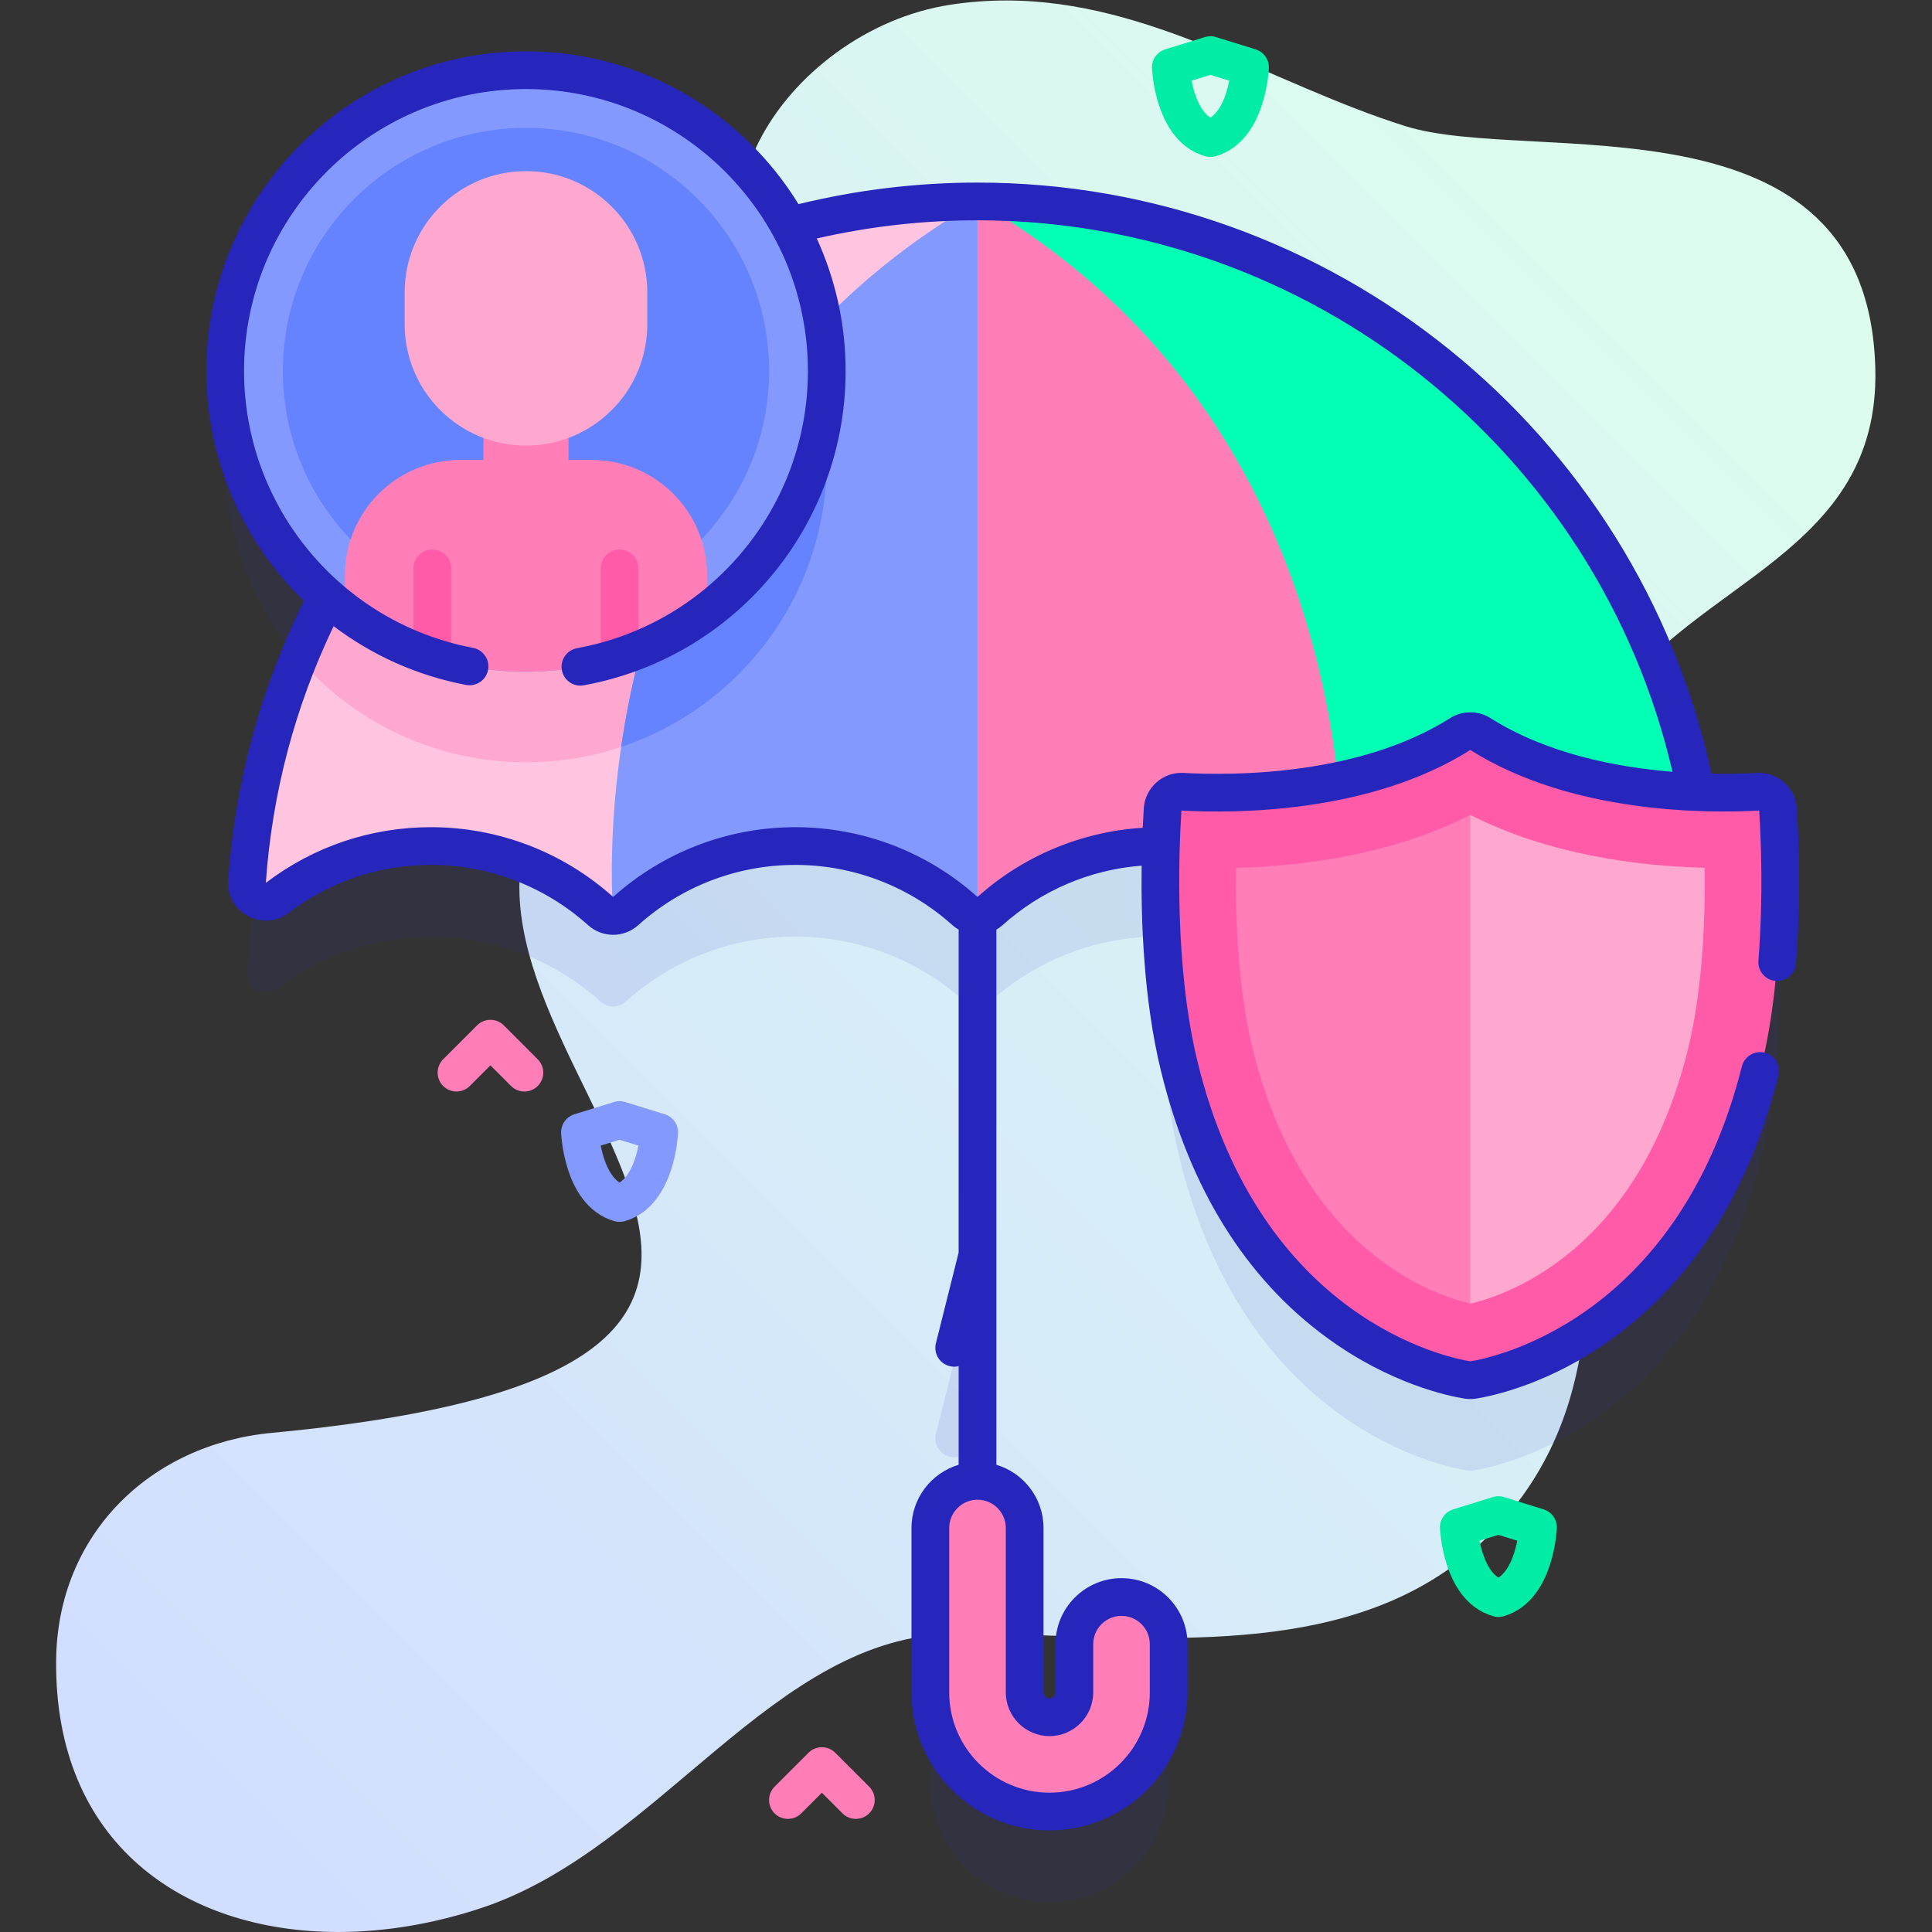
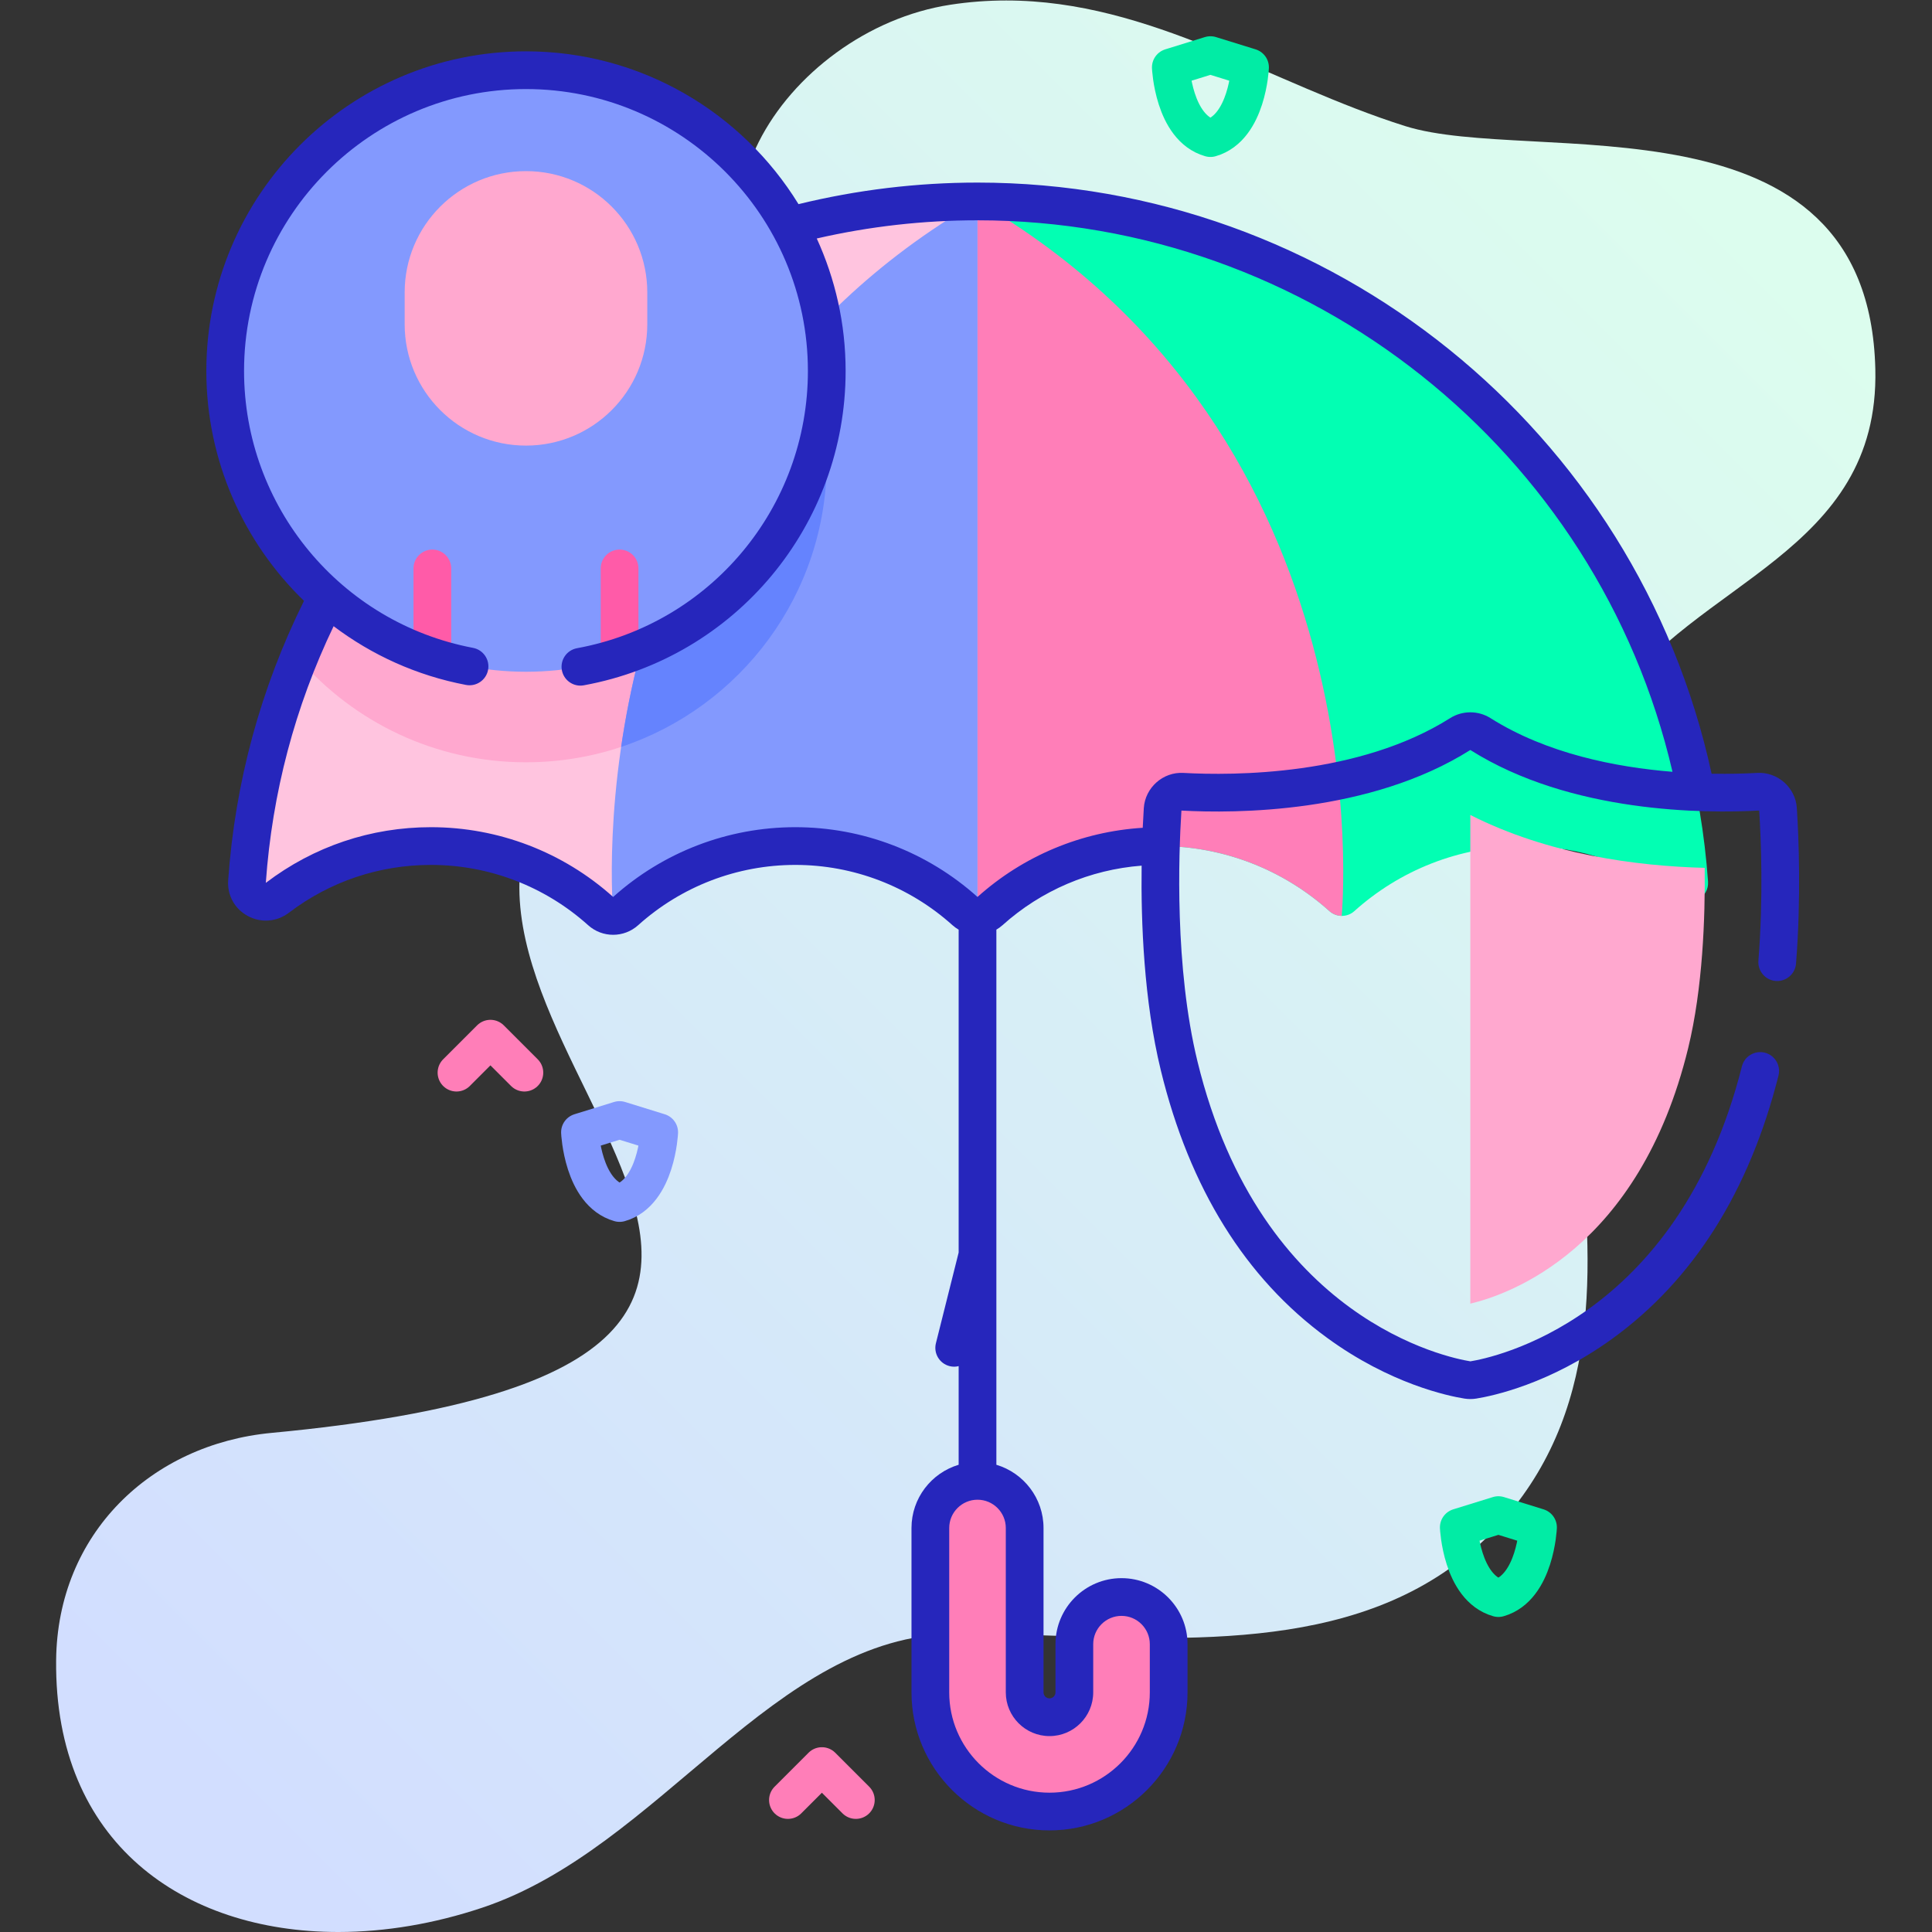
<svg xmlns="http://www.w3.org/2000/svg" version="1.1" id="svg17200" xml:space="preserve" width="682.667" height="682.667" viewBox="0 0 682.667 682.667">
  <rect x="0" y="0" width="682.667" height="682.667" fill="#333333" stroke="none" />
  <defs id="defs17204">
    <clipPath clipPathUnits="userSpaceOnUse" id="clipPath17214">
      <path d="M 0,512 H 512 V 0 H 0 Z" id="path17212" />
    </clipPath>
    <linearGradient x1="0" y1="0" x2="1" y2="0" gradientUnits="userSpaceOnUse" gradientTransform="matrix(271.245,271.245,271.245,-271.245,703.21,-371.475)" spreadMethod="pad" id="linearGradient17234">
      <stop style="stop-opacity:1;stop-color:#ffdbed" offset="0" id="stop17228" />
      <stop style="stop-opacity:1;stop-color:#dcfdee" offset="0.971" id="stop17230" />
      <stop style="stop-opacity:1;stop-color:#dcfdee" offset="1" id="stop17232" />
    </linearGradient>
    <clipPath clipPathUnits="userSpaceOnUse" id="clipPath17244">
      <path d="M 0,512 H 512 V 0 H 0 Z" id="path17242" />
    </clipPath>
    <linearGradient x1="0" y1="0" x2="1" y2="0" gradientUnits="userSpaceOnUse" gradientTransform="matrix(410.423,410.423,410.423,-410.423,66.923,-510.547)" spreadMethod="pad" id="linearGradient17264">
      <stop style="stop-opacity:1;stop-color:#ffdbed" offset="0" id="stop17258" />
      <stop style="stop-opacity:1;stop-color:#dcfdee" offset="0.971" id="stop17260" />
      <stop style="stop-opacity:1;stop-color:#dcfdee" offset="1" id="stop17262" />
    </linearGradient>
    <clipPath clipPathUnits="userSpaceOnUse" id="clipPath17274">
      <path d="M 0,512 H 512 V 0 H 0 Z" id="path17272" />
    </clipPath>
    <linearGradient x1="0" y1="0" x2="1" y2="0" gradientUnits="userSpaceOnUse" gradientTransform="matrix(283.577,283.577,283.577,-283.577,655.532,129.194)" spreadMethod="pad" id="linearGradient17294">
      <stop style="stop-opacity:1;stop-color:#ffdbed" offset="0" id="stop17288" />
      <stop style="stop-opacity:1;stop-color:#dcfdee" offset="0.971" id="stop17290" />
      <stop style="stop-opacity:1;stop-color:#dcfdee" offset="1" id="stop17292" />
    </linearGradient>
    <linearGradient x1="0" y1="0" x2="1" y2="0" gradientUnits="userSpaceOnUse" gradientTransform="matrix(440.808,440.808,440.808,-440.808,30.137,24.231)" spreadMethod="pad" id="linearGradient17320">
      <stop style="stop-opacity:1;stop-color:#d2deff" offset="0" id="stop17310" />
      <stop style="stop-opacity:1;stop-color:#d2deff" offset="0.049" id="stop17312" />
      <stop style="stop-opacity:1;stop-color:#dcfdee" offset="0.971" id="stop17314" />
      <stop style="stop-opacity:1;stop-color:#dcfdee" offset="0.999" id="stop17316" />
      <stop style="stop-opacity:1;stop-color:#dcfdee" offset="1" id="stop17318" />
    </linearGradient>
    <clipPath clipPathUnits="userSpaceOnUse" id="clipPath17330">
      <path d="M 0,512 H 512 V 0 H 0 Z" id="path17328" />
    </clipPath>
    <clipPath clipPathUnits="userSpaceOnUse" id="clipPath17338">
-       <path d="M 59.692,469.522 H 471.908 V 7.93 H 59.692 Z" id="path17336" />
-     </clipPath>
+       </clipPath>
    <clipPath clipPathUnits="userSpaceOnUse" id="clipPath17442">
      <path d="M 0,512 H 512 V 0 H 0 Z" id="path17440" />
    </clipPath>
    <linearGradient x1="0" y1="0" x2="1" y2="0" gradientUnits="userSpaceOnUse" gradientTransform="matrix(344.149,344.149,344.149,-344.149,681.978,631.947)" spreadMethod="pad" id="linearGradient17466">
      <stop style="stop-opacity:1;stop-color:#ffdbed" offset="0" id="stop17456" />
      <stop style="stop-opacity:1;stop-color:#ffdbed" offset="0.049" id="stop17458" />
      <stop style="stop-opacity:1;stop-color:#d2deff" offset="0.971" id="stop17460" />
      <stop style="stop-opacity:1;stop-color:#d2deff" offset="0.999" id="stop17462" />
      <stop style="stop-opacity:1;stop-color:#d2deff" offset="1" id="stop17464" />
    </linearGradient>
    <clipPath clipPathUnits="userSpaceOnUse" id="clipPath17476">
      <path d="M 0,512 H 512 V 0 H 0 Z" id="path17474" />
    </clipPath>
    <linearGradient x1="0" y1="0" x2="1" y2="0" gradientUnits="userSpaceOnUse" gradientTransform="matrix(271.245,271.245,271.245,-271.245,171.21,692.525)" spreadMethod="pad" id="linearGradient17500">
      <stop style="stop-opacity:1;stop-color:#d2deff" offset="0" id="stop17490" />
      <stop style="stop-opacity:1;stop-color:#d2deff" offset="0.049" id="stop17492" />
      <stop style="stop-opacity:1;stop-color:#dcfdee" offset="0.971" id="stop17494" />
      <stop style="stop-opacity:1;stop-color:#dcfdee" offset="0.999" id="stop17496" />
      <stop style="stop-opacity:1;stop-color:#dcfdee" offset="1" id="stop17498" />
    </linearGradient>
  </defs>
  <g id="g17206" transform="matrix(1.333,0,0,-1.333,0,682.667)">
    <g id="g17208">
      <g id="g17210" clip-path="url(#clipPath17214)">
        <g id="g17216">
          <g id="g17218">
            <g id="g17224">
              <g id="g17226">
                <path d="m 998.454,-362.22 c -17.484,33.888 -55.508,74.985 -36.84,110.093 35.794,67.316 59.936,123.744 -35.927,130.604 -25.097,1.795 -14.736,24.259 -8.42,43.152 19.462,58.212 -56.834,72.095 -70.498,-0.872 -7.028,-37.525 -52.791,-68.856 -92.873,-64.692 -51.563,5.357 -22.919,59.248 -33.453,93.721 -28.528,93.367 -305.913,-47.769 -81.823,-177.044 26.892,-15.514 18.218,-46.318 19.542,-75.165 3.015,-65.689 86.764,16.254 111.999,-100.641 37.751,-174.88 343.191,-181.84 228.293,40.844" style="fill:url(#linearGradient17234);stroke:none" id="path17236" />
              </g>
            </g>
          </g>
        </g>
      </g>
    </g>
    <g id="g17238">
      <g id="g17240" clip-path="url(#clipPath17244)">
        <g id="g17246">
          <g id="g17248">
            <g id="g17254">
              <g id="g17256">
                <path d="m 510.818,-197.364 c -39.285,238.638 -295.407,186.325 -316.921,-53.24 -5.409,-60.225 -59.898,26.005 -111.642,11.629 -81.621,-22.677 -110.269,-164.441 -50.198,-235.947 64.574,-76.866 115.946,11.861 180.282,19.63 32.299,3.899 55.149,-31.545 83.46,-47.564 55.677,-31.505 109.156,55.629 88.371,119.95 -9.608,29.736 -47.177,84.573 -12.343,96.832 26.433,9.303 87.22,-56.403 90.393,-2.257 3.28,55.986 58.476,30.963 48.598,90.967" style="fill:url(#linearGradient17264);stroke:none" id="path17266" />
              </g>
            </g>
          </g>
        </g>
      </g>
    </g>
    <g id="g17268">
      <g id="g17270" clip-path="url(#clipPath17274)">
        <g id="g17276">
          <g id="g17278">
            <g id="g17284">
              <g id="g17286">
                <path d="m 593.527,472.214 c -87.955,-52.949 -91.431,-349.889 54.327,-228.182 70.107,58.54 79.91,-23.525 126.15,18.697 13.199,12.052 24.132,38.875 42.863,33.299 C 891.308,273.866 775.791,194.452 752.551,156.084 714.54,93.329 779.114,25.146 848.814,36.165 c 41.469,6.556 57.057,50.314 117.017,39.647 41.827,-7.441 88.46,25.143 76.166,64.753 -18.089,58.282 -85.951,102.113 -79.451,167.852 5.229,52.883 -29.359,132.635 -70.312,139.415 -65.01,10.763 -137.203,-122.424 -174.23,-21.52 -14.058,38.306 -57.885,-1.337 -72.488,17.851 -14.951,19.644 -26.954,43.122 -51.989,28.051" style="fill:url(#linearGradient17294);stroke:none" id="path17296" />
              </g>
            </g>
          </g>
        </g>
      </g>
    </g>
    <g id="g17298">
      <g id="g17300">
        <g id="g17306">
          <g id="g17308">
            <path d="m 251.862,510.865 c -43.661,-6.718 -79.48,-60.072 -36.611,-90.822 v 0 c 15.257,-10.943 33.711,-32.845 24.105,-50.175 v 0 c -17.915,-32.317 -65.085,-34.07 -88.58,-60.033 v 0 C 89.348,241.954 275.266,151.454 72.006,132.306 v 0 C 40.02,129.294 15.209,105.591 14.878,72.018 v 0 C 14.4,23.536 48.702,0.056 89.497,0 v 0 h 0.243 c 12.381,0.011 25.345,2.177 38.124,6.454 v 0 c 47.258,15.816 77.195,72.209 125.217,72.582 v 0 c 9.093,0.07 18.496,-0.24 28.009,-0.552 v 0 c 43.139,-1.41 88.566,-2.82 117.967,31.369 v 0 c 52.355,60.881 -11.497,156.207 28.339,215.94 v 0 c 21.522,32.27 70.897,39.64 69.709,88.527 v 0 c -1.812,74.633 -91.132,53.848 -124.587,64.376 v 0 C 337.168,489.819 304.992,511.999 266.717,512 v 0 c -4.848,0 -9.792,-0.356 -14.855,-1.135" style="fill:url(#linearGradient17320);stroke:none" id="path17322" />
          </g>
        </g>
      </g>
    </g>
    <g id="g17324">
      <g id="g17326" clip-path="url(#clipPath17330)">
        <g id="g17332">
          <g id="g17334" />
          <g id="g17346">
            <g clip-path="url(#clipPath17338)" opacity="0.1" id="g17344">
              <g transform="translate(471.313,273.59)" id="g17342">
                <path d="m 0,0 c -0.175,2.737 -2.521,4.815 -5.261,4.664 -3.786,-0.209 -9.552,-0.371 -16.448,-0.079 -17.507,89.231 -96.129,156.555 -190.49,156.555 -17.236,0 -33.941,-2.255 -49.85,-6.471 -13.577,24.597 -39.759,41.263 -69.841,41.263 -44.035,0 -79.732,-35.697 -79.732,-79.731 0,-23.836 10.473,-45.215 27.053,-59.825 -11.891,-22.887 -19.365,-48.436 -21.276,-75.523 -0.304,-4.315 4.629,-6.898 8.074,-4.281 11.304,8.592 25.401,13.696 40.696,13.696 17.304,0 33.073,-6.534 45.002,-17.258 1.862,-1.675 4.718,-1.675 6.58,0 11.929,10.724 27.698,17.258 45.002,17.258 16.493,0 31.584,-5.946 43.292,-15.789 v -91.962 l -6.028,-24.044 c -0.671,-2.679 0.956,-5.395 3.634,-6.066 0.408,-0.102 0.818,-0.151 1.22,-0.151 0.401,0 0.792,0.064 1.174,0.158 v -31.463 c -4.413,-1.93 -7.5,-6.328 -7.5,-11.453 v -43.572 c 0,-17.416 14.169,-31.586 31.586,-31.586 17.417,0 31.586,14.17 31.586,31.586 v 12.781 c 0,6.902 -5.597,12.5 -12.5,12.5 -6.904,0 -12.5,-5.598 -12.5,-12.5 v -12.781 c 0,-3.631 -2.954,-6.586 -6.586,-6.586 -3.632,0 -6.586,2.955 -6.586,6.586 v 43.572 c 0,5.125 -3.087,9.523 -7.5,11.453 v 153.528 c 11.708,9.843 26.799,15.789 43.292,15.789 0.109,0 0.217,-0.008 0.326,-0.008 -0.445,-14.733 -0.101,-38.02 4.836,-58.274 17.423,-71.496 69.465,-82.134 76.411,-83.245 0.512,-0.081 1.026,-0.081 1.539,0 6.946,1.111 58.988,11.749 76.411,83.245 C 1.867,-42.363 0.756,-11.836 0,0" style="fill:#2626bc;fill-opacity:1;fill-rule:nonzero;stroke:none" id="path17340" />
              </g>
            </g>
          </g>
        </g>
        <g id="g17348" transform="translate(114.238,287.857)">
          <path d="m 0,0 c 17.304,0 33.073,-6.534 45.002,-17.258 1.862,-1.675 4.718,-1.675 6.58,0 C 63.511,-6.534 79.28,0 96.584,0 c 17.304,0 33.073,-6.534 45.002,-17.258 1.862,-1.675 4.718,-1.675 6.58,0 C 160.095,-6.534 175.864,0 193.168,0 c 17.304,0 33.073,-6.534 45.002,-17.258 1.862,-1.675 4.718,-1.675 6.58,0 C 256.679,-6.534 272.448,0 289.752,0 c 15.295,0 29.392,-5.104 40.696,-13.695 3.445,-2.617 8.378,-0.034 8.073,4.28 C 331.414,91.34 247.439,170.872 144.876,170.872 42.313,170.872 -41.662,91.34 -48.77,-9.415 c -0.304,-4.314 4.63,-6.897 8.074,-4.28 C -29.392,-5.104 -15.295,0 0,0" style="fill:#02ffb3;fill-opacity:1;fill-rule:nonzero;stroke:none" id="path17350" />
        </g>
        <g id="g17352" transform="translate(259.116,458.727)">
          <path d="m 0,0 v -189.381 c -1.18,0 -2.359,0.421 -3.29,1.25 -11.93,10.731 -27.7,17.261 -45,17.261 -17.31,0 -33.08,-6.53 -45,-17.261 -1.87,-1.67 -4.72,-1.67 -6.58,0 -11.93,10.731 -27.699,17.261 -45.01,17.261 -15.29,0 -29.39,-5.101 -40.689,-13.7 -3.451,-2.611 -8.381,-0.031 -8.08,4.28 C -186.54,-79.53 -102.56,0 0,0" style="fill:#ffc4df;fill-opacity:1;fill-rule:nonzero;stroke:none" id="path17354" />
        </g>
        <g id="g17356" transform="translate(219.15,389.79)">
          <path d="m 0,0 c 0,-44.03 -35.69,-79.729 -79.73,-79.729 -24.05,0 -45.63,10.659 -60.241,27.509 20.781,51.21 62.79,91.539 115.101,110.06 C -9.551,43.33 0,22.771 0,0" style="fill:#ffa8cf;fill-opacity:1;fill-rule:nonzero;stroke:none" id="path17358" />
        </g>
        <g id="g17360" transform="translate(355.647,269.35)">
          <path d="m 0,0 c -1.16,0.01 -2.32,0.43 -3.24,1.25 -11.93,10.72 -27.7,17.26 -45,17.26 -17.3,0 -33.071,-6.54 -45,-17.26 C -94.17,0.42 -95.35,0 -96.53,0 V 189.38 C 11.65,126.71 0.14,1.51 0,0" style="fill:#ff7eb8;fill-opacity:1;fill-rule:nonzero;stroke:none" id="path17362" />
        </g>
        <g id="g17364" transform="translate(259.116,458.729)">
          <path d="m 0,0 v -189.38 c -1.18,0 -2.359,0.42 -3.29,1.25 -11.93,10.72 -27.7,17.26 -45,17.26 -17.31,0 -33.08,-6.54 -45.01,-17.26 -0.91,-0.82 -2.07,-1.24 -3.23,-1.25 C -96.67,-187.87 -108.18,-62.67 0,0" style="fill:#8399fe;fill-opacity:1;fill-rule:nonzero;stroke:none" id="path17366" />
        </g>
        <g id="g17368" transform="translate(219.15,389.79)">
          <path d="M 0,0 C 0,-35.21 -22.83,-65.101 -54.5,-75.649 -50.011,-45.05 -37.891,-3.82 -6.431,31.399 -2.28,21.771 0,11.149 0,0" style="fill:#6583fe;fill-opacity:1;fill-rule:nonzero;stroke:none" id="path17370" />
        </g>
        <g id="g17372" transform="translate(278.2,31.931)">
          <path d="m 0,0 c -17.417,0 -31.586,14.169 -31.586,31.586 v 43.572 c 0,6.904 5.597,12.5 12.5,12.5 6.903,0 12.5,-5.596 12.5,-12.5 V 31.586 C -6.586,27.954 -3.632,25 0,25 c 3.632,0 6.586,2.954 6.586,6.586 v 12.78 c 0,6.904 5.597,12.5 12.5,12.5 6.903,0 12.5,-5.596 12.5,-12.5 V 31.586 C 31.586,14.169 17.417,0 0,0" style="fill:#ff7eb8;fill-opacity:1;fill-rule:nonzero;stroke:none" id="path17374" />
        </g>
        <g id="g17376" transform="translate(219.154,413.79)">
          <path d="m 0,0 c 0,-44.034 -35.696,-79.73 -79.731,-79.73 -44.035,0 -79.732,35.696 -79.732,79.73 0,44.035 35.697,79.731 79.732,79.731 C -35.696,79.731 0,44.035 0,0" style="fill:#8399fe;fill-opacity:1;fill-rule:nonzero;stroke:none" id="path17378" />
        </g>
        <g id="g17380" transform="translate(203.873,413.79)">
-           <path d="m 0,0 c 0,-35.594 -28.855,-64.449 -64.45,-64.449 -35.594,0 -64.449,28.855 -64.449,64.449 0,35.595 28.855,64.45 64.449,64.45 C -28.855,64.45 0,35.595 0,0" style="fill:#6583fe;fill-opacity:1;fill-rule:nonzero;stroke:none" id="path17382" />
-         </g>
+           </g>
        <g id="g17384" transform="translate(187.427,359.599)">
-           <path d="m 0,0 v -9.47 c -13.359,-10.091 -29.979,-16.07 -48,-16.07 -18.02,0 -34.649,5.979 -48,16.06 V 0 c 0,16.91 13.71,30.62 30.62,30.62 h 6.101 v 19.39 h 22.55 V 30.62 h 6.099 C -13.71,30.62 0,16.91 0,0" style="fill:#ff7eb8;fill-opacity:1;fill-rule:nonzero;stroke:none" id="path17386" />
-         </g>
+           </g>
        <g id="g17388" transform="translate(139.423,394.01)">
          <path d="m 0,0 v 0 c -17.759,0 -32.155,14.396 -32.155,32.155 v 8.448 c 0,17.758 14.396,32.155 32.155,32.155 17.76,0 32.156,-14.397 32.156,-32.155 V 32.155 C 32.156,14.396 17.76,0 0,0" style="fill:#ffa8cf;fill-opacity:1;fill-rule:nonzero;stroke:none" id="path17390" />
        </g>
        <g id="g17392" transform="translate(119.607,361.448)">
          <path d="m 0,0 v -24.91 c -3.431,0.881 -6.771,1.98 -10,3.29 V 0 c 0,2.761 2.239,5 5,5 1.38,0 2.63,-0.56 3.529,-1.46 C -0.561,2.63 0,1.38 0,0" style="fill:#ff5ba8;fill-opacity:1;fill-rule:nonzero;stroke:none" id="path17394" />
        </g>
        <g id="g17396" transform="translate(169.237,361.448)">
          <path d="m 0,0 v -21.63 c -3.23,-1.3 -6.57,-2.399 -10,-3.28 V 0 c 0,2.761 2.239,5 5,5 1.38,0 2.64,-0.56 3.54,-1.46 C -0.561,2.63 0,1.38 0,0" style="fill:#ff5ba8;fill-opacity:1;fill-rule:nonzero;stroke:none" id="path17398" />
        </g>
        <g id="g17400" transform="translate(466.053,302.254)">
-           <path d="m 0,0 c -12.77,-0.704 -47.965,-0.925 -73.632,15.293 -1.635,1.033 -3.709,1.033 -5.345,0 -25.667,-16.218 -60.862,-15.997 -73.63,-15.293 -2.74,0.151 -5.086,-1.927 -5.261,-4.664 -0.757,-11.836 -1.868,-42.363 4.383,-68.014 17.423,-71.496 69.465,-82.134 76.412,-83.245 0.511,-0.082 1.026,-0.082 1.539,0 6.946,1.111 58.988,11.749 76.411,83.245 6.251,25.651 5.14,56.178 4.384,68.014 C 5.085,-1.927 2.739,0.151 0,0" style="fill:#ff5ba8;fill-opacity:1;fill-rule:nonzero;stroke:none" id="path17402" />
-         </g>
+           </g>
        <g id="g17404" transform="translate(389.75,166.562)">
-           <path d="m 0,0 c -10.129,2.389 -44.737,14.347 -57.751,67.749 -3.872,15.887 -4.525,34.614 -4.372,47.769 18.106,0.465 41.464,3.539 62.122,14.017 C 20.657,119.056 44.015,115.983 62.121,115.518 62.274,102.364 61.62,83.636 57.749,67.749 44.732,14.339 10.118,2.386 0,0" style="fill:#ff7eb8;fill-opacity:1;fill-rule:nonzero;stroke:none" id="path17406" />
-         </g>
+           </g>
        <g id="g17408" transform="translate(389.749,296.098)">
          <path d="M 0,0 C 20.658,-10.479 44.016,-13.552 62.122,-14.018 62.275,-27.171 61.621,-45.899 57.75,-61.786 44.733,-115.196 10.119,-127.149 0.001,-129.535 Z" style="fill:#ffa8cf;fill-opacity:1;fill-rule:nonzero;stroke:none" id="path17410" />
        </g>
        <g id="g17412" transform="translate(384.405,321.773)">
          <path d="m 0,0 c -24.212,-15.298 -57.497,-15.254 -70.685,-14.527 -5.42,0.324 -10.176,-3.888 -10.526,-9.337 -0.094,-1.47 -0.192,-3.223 -0.282,-5.206 -16.217,-1.006 -31.626,-7.416 -43.802,-18.338 -13.288,11.928 -30.434,18.495 -48.29,18.495 -17.846,0 -34.992,-6.567 -48.29,-18.495 -13.299,11.928 -30.445,18.495 -48.29,18.495 -15.927,0 -31.047,-5.09 -43.725,-14.719 -0.001,0 -0.028,-0.002 -0.054,-0.003 1.685,23.804 7.734,46.649 17.97,68.002 10.1,-7.627 22.002,-13.084 35.095,-15.571 2.714,-0.513 5.331,1.266 5.846,3.978 0.515,2.713 -1.266,5.33 -3.979,5.846 -35.174,6.682 -60.702,37.55 -60.702,73.398 0,41.206 33.525,74.73 74.733,74.73 41.206,0 74.73,-33.524 74.73,-74.73 0,-36.094 -25.738,-66.999 -61.199,-73.487 -2.717,-0.496 -4.516,-3.101 -4.019,-5.817 0.441,-2.412 2.544,-4.102 4.912,-4.102 0.299,0 0.602,0.028 0.906,0.083 40.214,7.356 69.4,42.398 69.4,83.323 0,12.524 -2.753,24.41 -7.651,35.119 13.919,3.2 28.222,4.82 42.607,4.82 88.026,0 164.475,-61.098 184.226,-146.186 C 43.949,-13.021 25.6,-9.422 10.687,0 7.442,2.051 3.246,2.051 0,0 m -117.791,-214.685 v -43.572 c 0,-6.389 5.197,-11.586 11.586,-11.586 6.389,0 11.586,5.197 11.586,11.586 v 12.78 c 0,4.136 3.364,7.5 7.5,7.5 4.136,0 7.5,-3.364 7.5,-7.5 v -12.78 c 0,-14.659 -11.927,-26.586 -26.586,-26.586 -14.659,0 -26.586,11.927 -26.586,26.586 v 43.572 c 0,4.136 3.364,7.5 7.5,7.5 4.136,0 7.5,-3.364 7.5,-7.5 m 209.689,190.82 c -0.348,5.451 -5.096,9.657 -10.526,9.338 -3.06,-0.169 -7.212,-0.298 -12.072,-0.21 -19.763,91.035 -100.962,156.694 -194.595,156.694 -16.038,0 -31.976,-1.937 -47.446,-5.716 -14.917,24.279 -41.716,40.507 -72.24,40.507 -46.722,0 -84.733,-38.01 -84.733,-84.73 0,-23.661 9.823,-45.397 25.891,-60.935 -11.501,-23.191 -18.268,-48.085 -20.1,-74.058 -0.284,-3.956 1.705,-7.585 5.193,-9.471 3.526,-1.906 7.7,-1.578 10.889,0.851 10.923,8.296 23.951,12.682 37.676,12.682 15.395,0 30.19,-5.675 41.659,-15.981 1.89,-1.697 4.259,-2.545 6.63,-2.545 2.37,0 4.741,0.848 6.633,2.546 11.467,10.305 26.262,15.98 41.658,15.98 15.406,0 30.2,-5.675 41.67,-15.99 0.509,-0.454 1.055,-0.843 1.624,-1.175 v -85.589 l -6.027,-24.044 c -0.672,-2.679 0.955,-5.394 3.633,-6.065 0.409,-0.103 0.818,-0.152 1.22,-0.152 0.402,0 0.792,0.065 1.174,0.158 v -26.152 c -7.22,-2.157 -12.5,-8.851 -12.5,-16.763 v -43.572 c 0,-20.174 16.412,-36.586 36.586,-36.586 20.174,0 36.586,16.412 36.586,36.586 v 12.78 c 0,9.65 -7.851,17.5 -17.5,17.5 -9.65,0 -17.5,-7.85 -17.5,-17.5 v -12.78 c 0,-0.874 -0.712,-1.586 -1.586,-1.586 -0.874,0 -1.586,0.712 -1.586,1.586 v 43.572 c 0,7.912 -5.28,14.606 -12.5,16.763 v 141.848 c 0.571,0.334 1.118,0.724 1.628,1.181 10.271,9.231 23.219,14.733 36.878,15.782 -0.198,-14.973 0.589,-35.801 5.091,-54.27 7.609,-31.229 22.427,-55.073 44.041,-70.87 16.743,-12.237 32.123,-15.439 36.445,-16.13 0.514,-0.081 1.03,-0.122 1.549,-0.122 0.52,0 1.042,0.041 1.561,0.123 4.269,0.683 19.487,3.846 36.116,15.901 21.451,15.552 36.259,39.009 44.013,69.719 0.676,2.677 -0.946,5.396 -3.624,6.072 -2.669,0.67 -5.395,-0.947 -6.071,-3.625 -17.052,-67.535 -66.438,-77.3 -71.973,-78.192 -5.641,0.901 -55.601,10.794 -72.342,79.491 -6.081,24.949 -5,54.825 -4.256,66.502 14.144,-0.787 49.926,-0.78 76.58,16.059 26.651,-16.839 62.433,-16.839 76.573,-16.049 0.49,-7.675 1.115,-23.051 -0.207,-39.799 -0.218,-2.753 1.838,-5.161 4.591,-5.378 2.73,-0.211 5.16,1.837 5.378,4.591 1.371,17.367 0.725,33.282 0.218,41.223" style="fill:#2626bc;fill-opacity:1;fill-rule:nonzero;stroke:none" id="path17414" />
        </g>
        <g id="g17416" transform="translate(139.004,227.796)">
          <path d="M 0,0 -9,9 -18,0" style="fill:none;stroke:#ff7eb8;stroke-width:10;stroke-linecap:round;stroke-linejoin:round;stroke-miterlimit:10;stroke-dasharray:none;stroke-opacity:1" id="path17418" />
        </g>
        <g id="g17420" transform="translate(226.863,34.985)">
          <path d="M 0,0 -9,9 -18,0" style="fill:none;stroke:#ff7eb8;stroke-width:10;stroke-linecap:round;stroke-linejoin:round;stroke-miterlimit:10;stroke-dasharray:none;stroke-opacity:1" id="path17422" />
        </g>
        <g id="g17424" transform="translate(153.737,211.985)">
          <path d="M 0,0 C 0,0 0.707,-15.964 10.5,-18.748 20.292,-15.964 21,0 21,0 L 10.5,3.252 0,0" style="fill:none;stroke:#8399fe;stroke-width:10;stroke-linecap:round;stroke-linejoin:round;stroke-miterlimit:10;stroke-dasharray:none;stroke-opacity:1" id="path17426" />
        </g>
        <g id="g17428" transform="translate(386.692,107.257)">
          <path d="M 0,0 C 0,0 0.707,-15.965 10.5,-18.748 20.292,-15.965 21,0 21,0 L 10.5,3.252 0,0" style="fill:none;stroke:#01eca5;stroke-width:10;stroke-linecap:round;stroke-linejoin:round;stroke-miterlimit:10;stroke-dasharray:none;stroke-opacity:1" id="path17430" />
        </g>
        <g id="g17432" transform="translate(310.356,494.269)">
          <path d="M 0,0 C 0,0 0.708,-15.964 10.5,-18.748 20.293,-15.964 21,0 21,0 L 10.5,3.252 0,0" style="fill:none;stroke:#01eca5;stroke-width:10;stroke-linecap:round;stroke-linejoin:round;stroke-miterlimit:10;stroke-dasharray:none;stroke-opacity:1" id="path17434" />
        </g>
      </g>
    </g>
    <g id="g17436">
      <g id="g17438" clip-path="url(#clipPath17442)">
        <g id="g17444">
          <g id="g17446">
            <g id="g17452">
              <g id="g17454">
                <path d="m 1044,790.882 c 0,147.535 -30.846,293.885 -154.463,206.257 -69.24,-49.081 -215.446,37.428 -225.615,-33.737 -8.18,-57.238 125.99,-55.429 139.261,-107.444 8.904,-34.896 -33.451,-56.554 -64.771,-56.554 -98.028,0 -136.793,105.322 -185.576,65.633 -51.711,-42.069 -1.753,-144.614 90.274,-150.75 95.322,-6.354 63.341,-125.854 119.711,-121.183 34.544,2.863 37.73,94.614 80.361,87.978 40.867,-6.361 46.295,-61.137 65.387,-92.421 C 987.556,459.24 1044,712.392 1044,790.882" style="fill:url(#linearGradient17466);stroke:none" id="path17468" />
              </g>
            </g>
          </g>
        </g>
      </g>
    </g>
    <g id="g17470">
      <g id="g17472" clip-path="url(#clipPath17476)">
        <g id="g17478">
          <g id="g17480">
            <g id="g17486">
              <g id="g17488">
                <path d="m 466.454,701.78 c -17.484,33.888 -55.508,74.985 -36.84,110.093 35.794,67.316 59.936,123.744 -35.927,130.604 -25.097,1.795 -14.736,24.259 -8.42,43.152 19.462,58.212 -56.834,72.095 -70.498,-0.872 -7.028,-37.525 -52.791,-68.856 -92.873,-64.692 -51.563,5.357 -22.919,59.248 -33.453,93.721 -28.528,93.367 -305.913,-47.769 -81.823,-177.044 26.892,-15.514 18.218,-46.318 19.542,-75.165 3.015,-65.689 86.764,16.254 111.999,-100.641 37.751,-174.88 343.191,-181.84 228.293,40.844" style="fill:url(#linearGradient17500);stroke:none" id="path17502" />
              </g>
            </g>
          </g>
        </g>
      </g>
    </g>
  </g>
</svg>